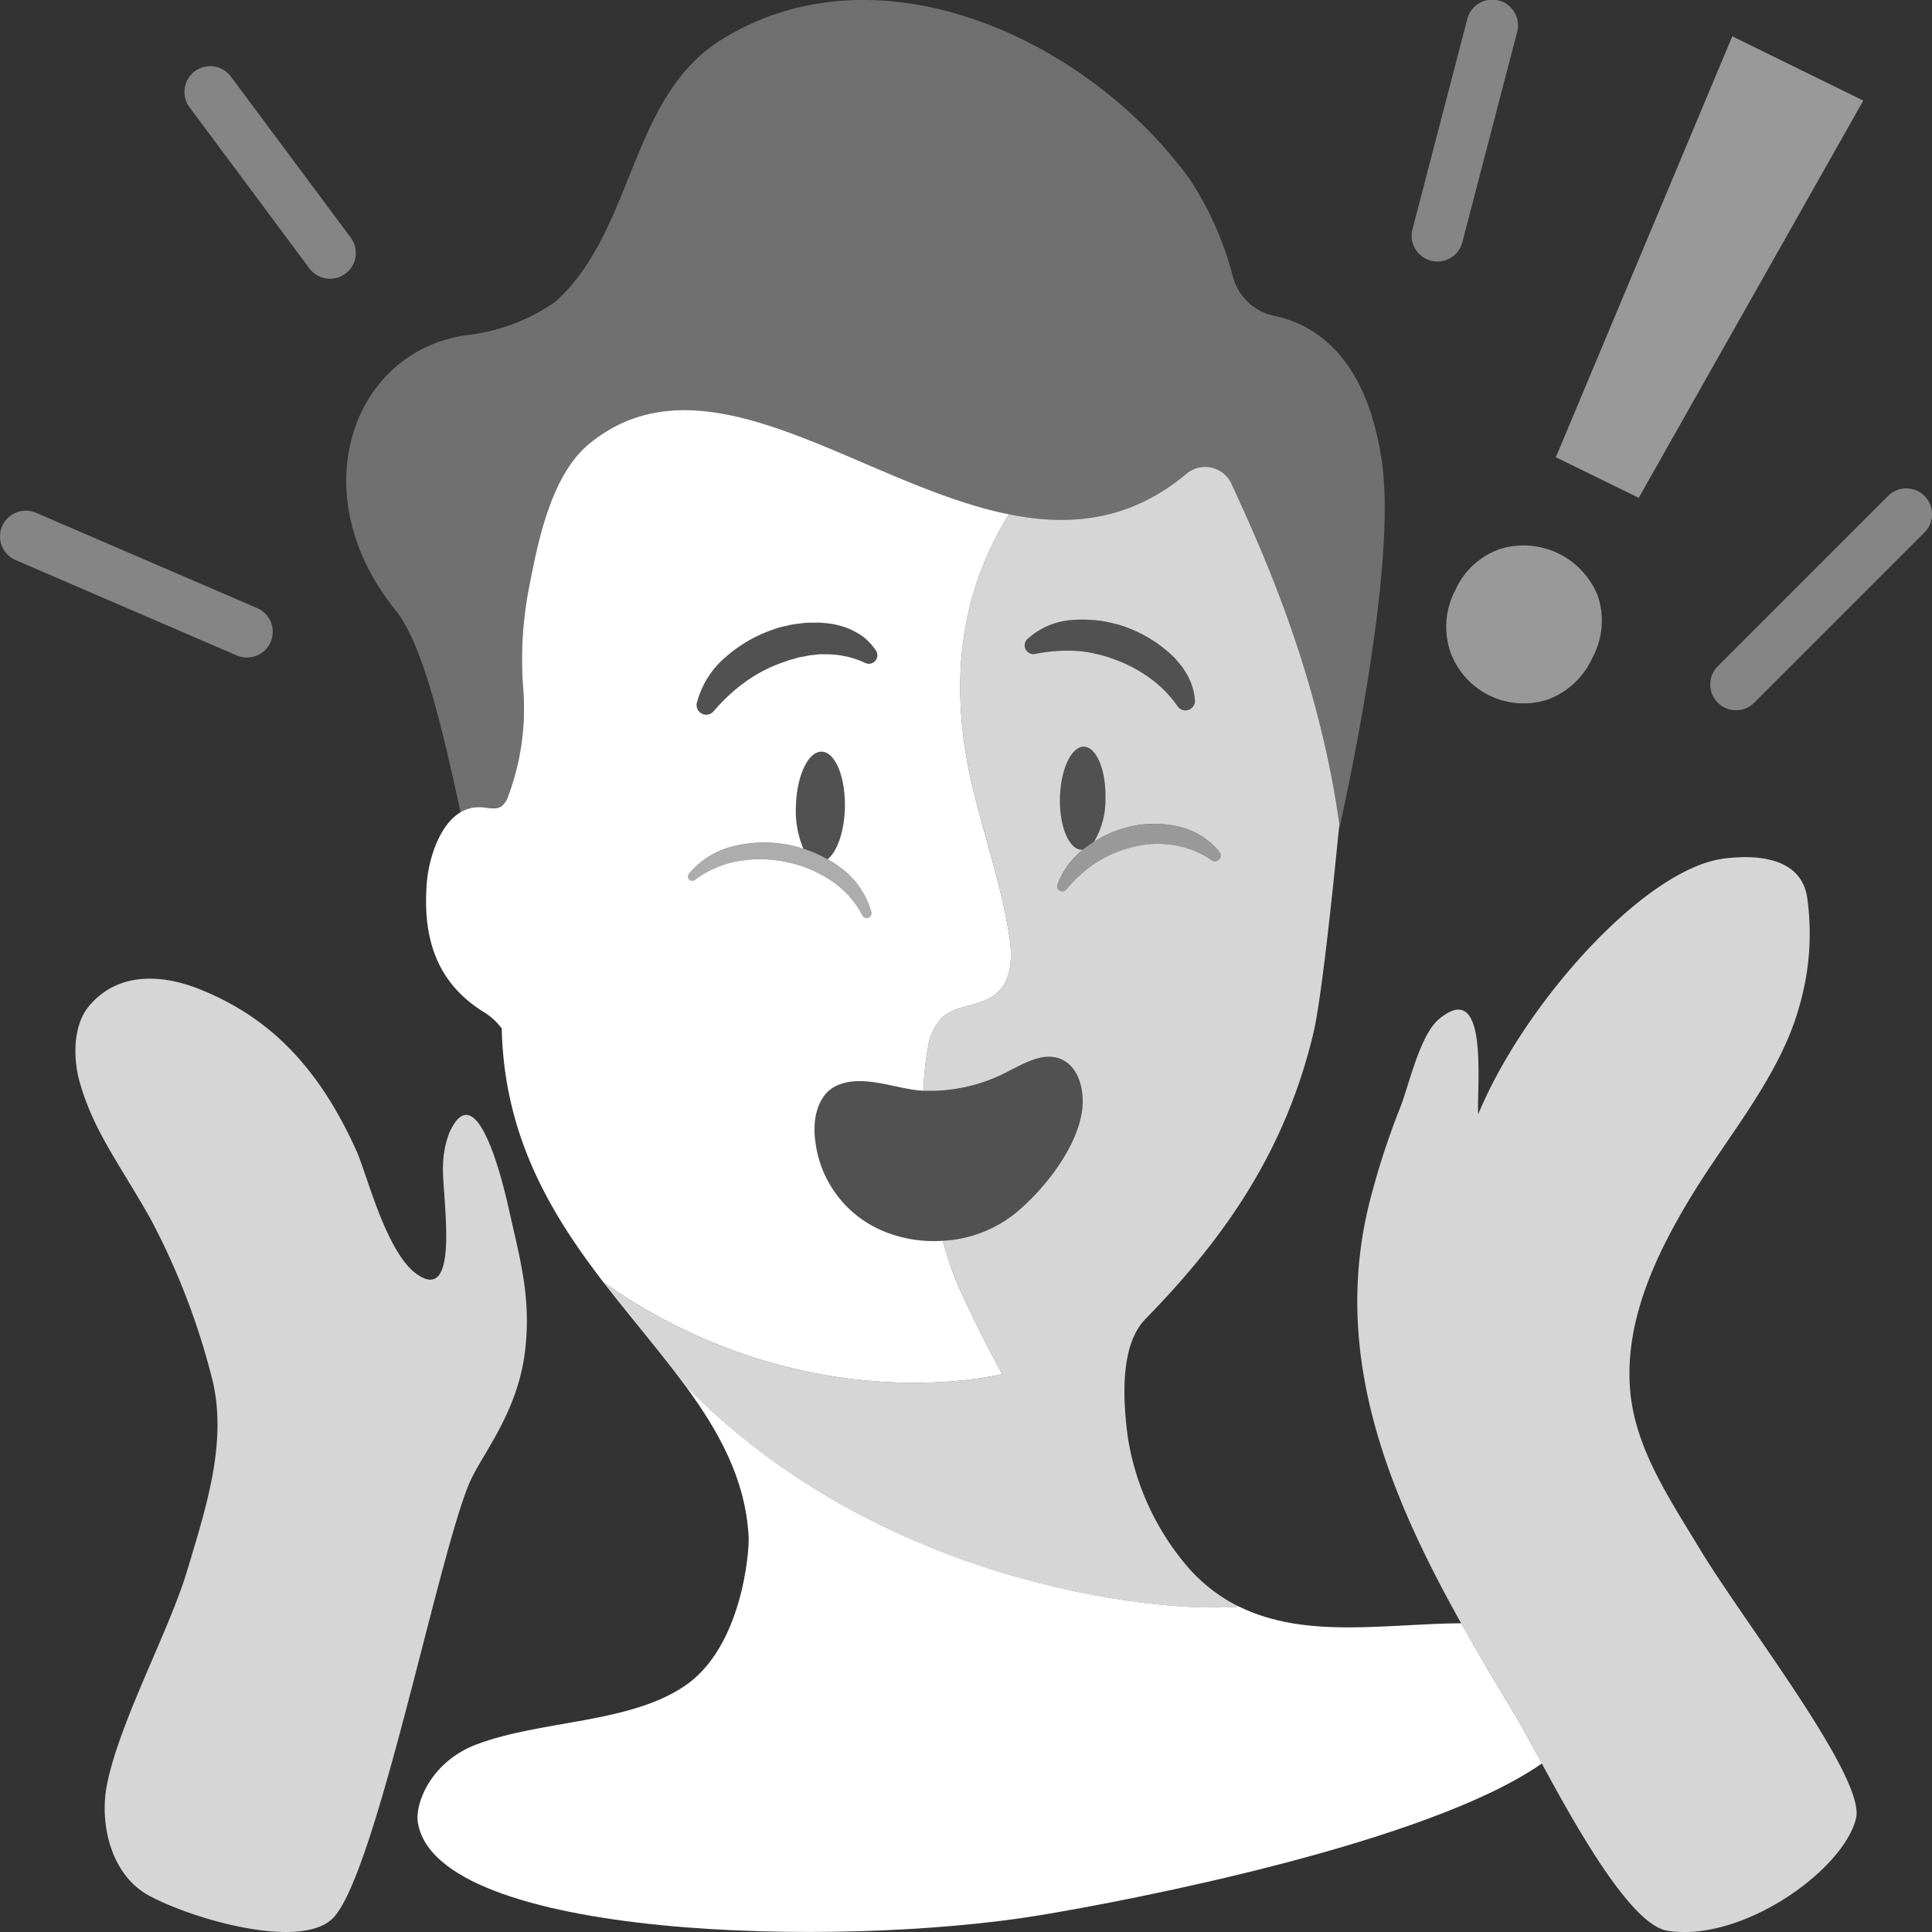
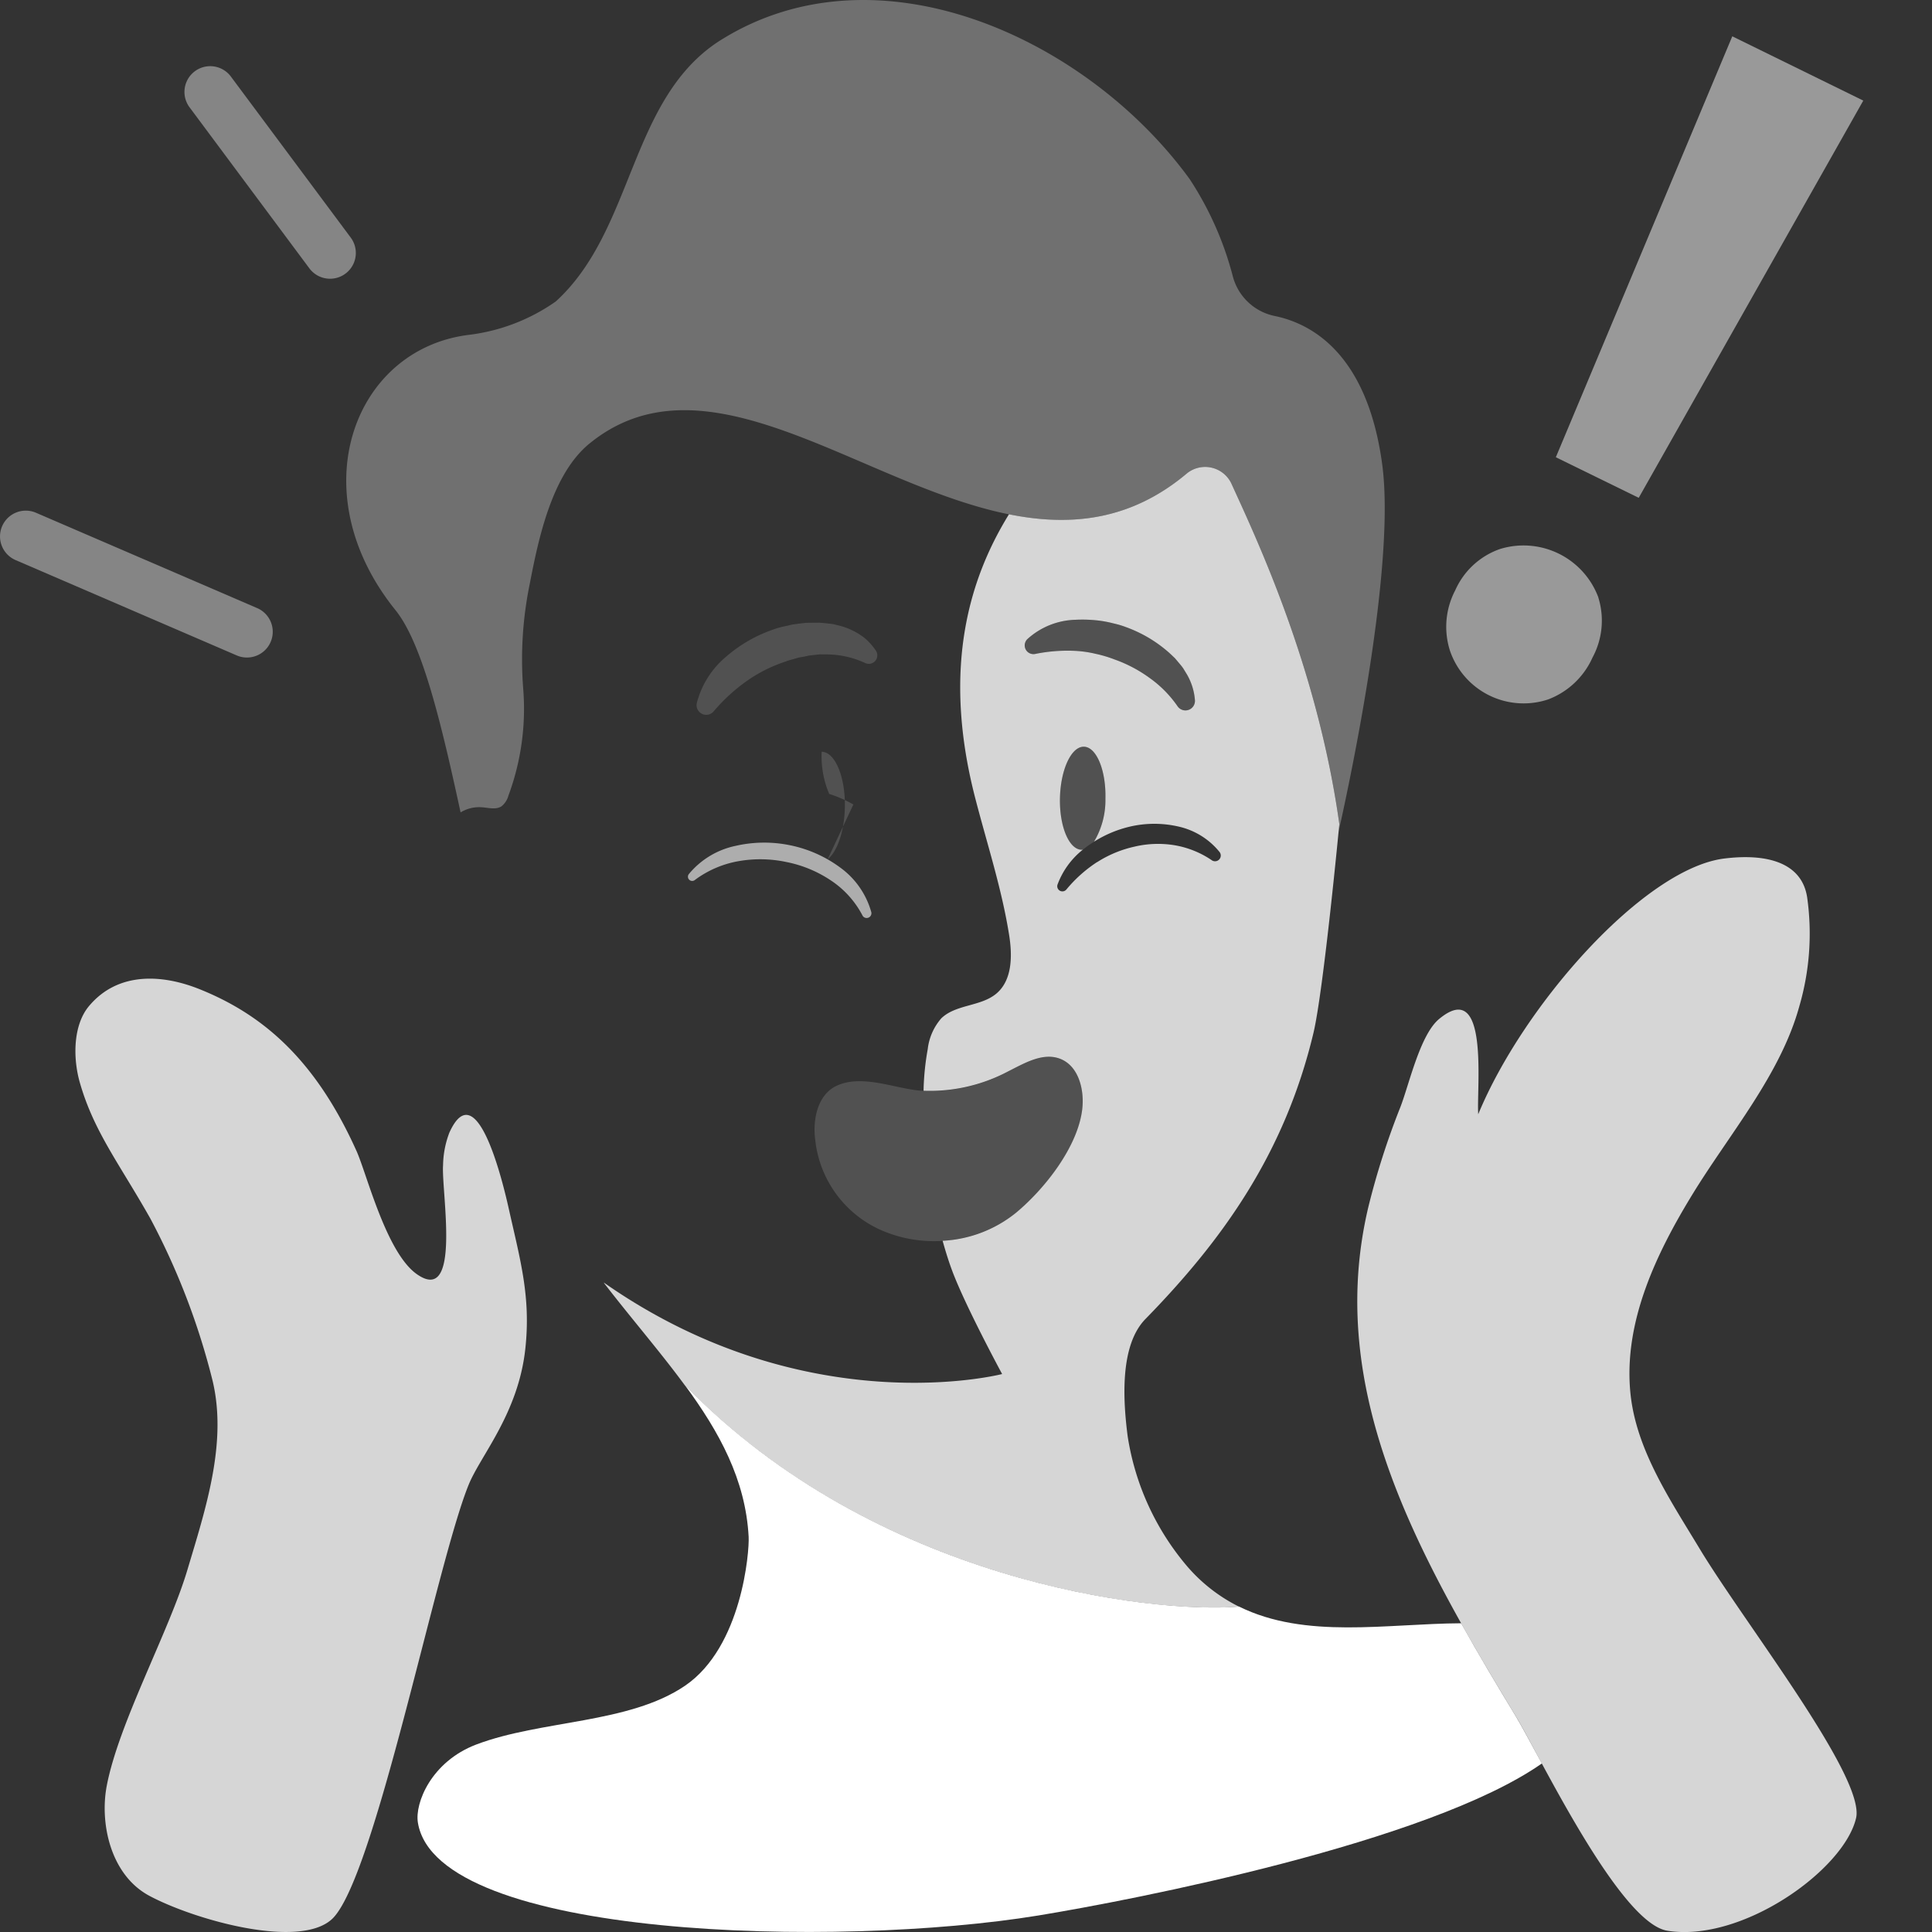
<svg xmlns="http://www.w3.org/2000/svg" viewBox="0 0 300 300">
  <rect x="0" y="0" width="300" height="300" fill="#333333" stroke="none" />
  <g fill="#fff">
    <path d="m 72.79 230.51 c 1.86 -4.54 7.69 -11.05 8.78 -21.06 .88 -8.07 -.78 -13.76 -2.55 -21.68 -.71 -3.18 -4.89 -21.48 -9.24 -11.9 a 14.79 14.79 0 0 0 -.98 5.05 c -.3 3.94 2.93 21.84 -4.06 16.94 -4.76 -3.33 -7.75 -15.48 -9.37 -19.11 -6.49 -14.45 -14.76 -21.27 -24.33 -25.13 -5.75 -2.32 -12.67 -2.81 -17.21 2.59 -2.45 2.9 -2.55 7.97 -1.44 11.87 2.17 7.61 6.12 12.57 10.96 21.14 a 109.95 109.95 0 0 1 9.67 25.22 c 2.29 9.66 -1.1 19.88 -3.94 29.39 s -10.66 23.75 -12.51 33.5 c -1.1 5.84 .6 13.84 6.64 17.06 6.89 3.68 23.12 8.3 28.29 3.65 6.63 -5.96 16.27 -55.27 21.29 -67.53 z" opacity=".8" />
    <path d="m 288.21 282.31 c -1.88 8.07 -17.75 19.37 -29.32 17.49 -7.48 -1.23 -19.89 -27.32 -23.49 -33.26 -15.26 -25.18 -29.69 -50.56 -22.93 -79.09 a 118.86 118.86 0 0 1 4.98 -15.54 c 1.37 -3.53 3.04 -11.2 6 -13.67 7.89 -6.57 5.79 10.87 6.09 14.78 7.03 -17.03 25.8 -38.18 38.22 -39.71 6.57 -.81 12.05 .6 12.86 6.07 a 40.23 40.23 0 0 1 -1.23 16.9 c -2.91 10.58 -10.81 19.75 -16.54 29.1 s -10.74 19.92 -9.69 30.84 c .85 8.85 6.19 16.68 10.78 24.3 6.94 11.5 25.75 35.45 24.27 41.79 z" opacity=".8" />
    <path d="m 248.18 92.76 a 12.06 12.06 0 0 1 -.9 9.35 12.3 12.3 0 0 1 -6.87 6.49 12.08 12.08 0 0 1 -15.26 -7.56 12.19 12.19 0 0 1 .82 -9.38 11.88 11.88 0 0 1 6.92 -6.4 12.4 12.4 0 0 1 15.3 7.5 z" opacity=".5" />
    <path d="m 268.99 5.64 l 20.34 9.98 -34.87 61.68 -12.87 -6.3 z" opacity=".5" />
-     <path d="m 269.57 110.28 a 4 4 0 0 1 -2.83 -6.83 l 26.44 -26.44 a 4 4 0 1 1 5.66 5.66 l -26.44 26.44 a 3.98 3.98 0 0 1 -2.83 1.17 z" opacity=".4" />
    <path d="m 38.33 102.1 a 3.98 3.98 0 0 1 -1.58 -.33 l -34.33 -14.8 a 4 4 0 1 1 3.17 -7.35 l 34.33 14.8 a 4 4 0 0 1 -1.59 7.68 z" opacity=".4" />
    <path d="m 51.55 43.27 a 4 4 0 0 1 -3.51 -1.6 l -18.66 -25.08 a 4 4 0 0 1 6.42 -4.77 l 18.66 25.07 a 4 4 0 0 1 -2.91 6.38 z" opacity=".4" />
-     <path d="m 223.2 40.61 a 4 4 0 0 1 -3.87 -5.01 l 8.5 -32.61 a 4 4 0 1 1 7.74 2.02 l -8.5 32.61 a 4 4 0 0 1 -3.87 2.99 z" opacity=".4" />
    <path d="m 74.78 125.35 c 1.06 .07 2.22 .43 3.1 -.15 a 3.21 3.21 0 0 0 1.06 -1.63 38.8 38.8 0 0 0 2.3 -16.67 58.22 58.22 0 0 1 1.04 -16.34 c 1.34 -6.94 3.43 -16.95 9.27 -21.7 25.66 -20.88 62.8 29.98 92.81 4.6 a 4.51 4.51 0 0 1 6.91 1.76 c 3.78 8.32 13.31 28.32 16.7 52.74 0 0 -.04 .44 -.12 1.21 1.99 -8.89 8.89 -41.56 6.77 -57.12 -2.32 -17.09 -10.92 -21.79 -16.66 -22.98 a 8.48 8.48 0 0 1 -6.52 -6.13 50.66 50.66 0 0 0 -6.71 -15.13 c -16.03 -22.05 -48.86 -37.02 -73.26 -21.3 -13.77 9.12 -13.05 29.28 -25.18 40.31 a 29.71 29.71 0 0 1 -13.52 5.18 c -17.88 2.23 -26.17 24.37 -11.37 42.73 4.16 5.15 7.11 17.53 10.12 31.42 a 5.52 5.52 0 0 1 3.26 -.8 z" opacity=".3" />
    <path d="m 235.4 266.54 c -2.92 -4.81 -5.8 -9.63 -8.51 -14.48 -11.61 .06 -24.17 2.51 -34.48 -2.59 -13.71 1.13 -56.46 -3.91 -86.07 -34.4 5.35 7.27 9.44 14.7 9.91 23.58 .12 2.24 -1.02 17.08 -9.88 23.11 -8.71 5.93 -22.33 5.3 -32.42 9.13 -6.99 2.66 -9.56 9.1 -9.06 12.13 2.94 18.09 65.27 19.51 96.32 14.42 14.76 -2.42 60.65 -11.31 78.21 -23.61 -1.74 -3.19 -3.15 -5.84 -4.02 -7.29 z" />
    <path d="m 203.97 160.32 c 1.57 -6.72 4 -32.36 4 -32.36 -3.4 -24.42 -12.92 -44.43 -16.7 -52.74 a 4.51 4.51 0 0 0 -6.91 -1.76 c -8.78 7.42 -18.16 8.32 -27.69 6.4 -5.8 9.41 -10.57 23.28 -5.28 43.9 1.84 7.16 4.17 14.21 5.32 21.51 .5 3.18 .47 6.94 -1.99 9.01 -2.41 2.03 -6.28 1.65 -8.55 3.84 a 8.78 8.78 0 0 0 -2.11 4.78 40.73 40.73 0 0 0 -.65 6.47 25.91 25.91 0 0 0 13.16 -3.02 c 2.53 -1.27 5.34 -2.95 8 -1.96 2.9 1.08 3.84 4.78 3.48 7.85 -.69 5.86 -5.84 12.39 -10.3 16.09 a 19.8 19.8 0 0 1 -11.38 4.34 c .47 1.69 .97 3.29 1.51 4.72 2.09 5.55 7.73 15.97 7.73 15.97 s -30.35 7.86 -61.86 -14.21 c .04 .06 .07 .11 .11 .17 4.23 5.48 8.66 10.59 12.46 15.76 29.61 30.49 72.36 35.53 86.07 34.4 a 25.67 25.67 0 0 1 -8.01 -6.22 40.73 40.73 0 0 1 -9.28 -20.26 c -.68 -5.31 -1.31 -14.01 2.76 -18.18 11.93 -12.21 21.64 -25.69 26.11 -44.5 z m -43.15 -58.79 l -.09 .02 a 1.36 1.36 0 0 1 -1.59 -1.08 1.37 1.37 0 0 1 .38 -1.22 11.55 11.55 0 0 1 7.43 -3.01 21.46 21.46 0 0 1 4.03 .17 18 18 0 0 1 1.96 .4 13.56 13.56 0 0 1 1.91 .57 20.68 20.68 0 0 1 6.83 4.1 l .74 .7 c .23 .26 .45 .53 .67 .79 s .44 .52 .64 .81 l .55 .9 a 9.33 9.33 0 0 1 1.27 4.04 1.48 1.48 0 0 1 -2.69 .96 l -.14 -.2 a 17.76 17.76 0 0 0 -4.21 -4.21 21.36 21.36 0 0 0 -5.47 -2.88 19.51 19.51 0 0 0 -2.98 -.88 17.09 17.09 0 0 0 -3.04 -.44 25.17 25.17 0 0 0 -6.2 .46 z m 9.54 32.33 a 21.2 21.2 0 0 0 -4.77 4.26 l -.01 .01 a .8 .8 0 0 1 -1.37 -.77 12.44 12.44 0 0 1 3.94 -5.43 1.62 1.62 0 0 1 -.22 .02 c -1.95 -.05 -3.45 -3.67 -3.34 -8.08 s 1.77 -7.96 3.72 -7.92 3.45 3.67 3.34 8.08 a 12.6 12.6 0 0 1 -1.77 6.67 18.05 18.05 0 0 1 5.6 -2.35 16.71 16.71 0 0 1 7.53 0 11.37 11.37 0 0 1 6.37 3.96 .89 .89 0 0 1 -1.2 1.28 l -.01 -.01 a 14.61 14.61 0 0 0 -5.77 -2.33 15.85 15.85 0 0 0 -6.21 .21 17.94 17.94 0 0 0 -5.82 2.41 z" opacity=".8" />
-     <path d="m 146.38 192.67 a 20.52 20.52 0 0 1 -9.06 -1.44 17.33 17.33 0 0 1 -10.73 -14.15 c -.45 -3.22 .35 -7.1 3.29 -8.48 3.88 -1.82 8.84 .33 12.82 .73 .24 .02 .47 .02 .71 .04 a 40.73 40.73 0 0 1 .65 -6.47 8.78 8.78 0 0 1 2.11 -4.78 c 2.27 -2.19 6.14 -1.8 8.55 -3.84 2.46 -2.08 2.5 -5.83 1.99 -9.01 -1.15 -7.3 -3.49 -14.35 -5.32 -21.51 -5.29 -20.62 -.52 -34.49 5.28 -43.9 -23.06 -4.64 -46.97 -25.78 -65.12 -11 -5.84 4.75 -7.93 14.77 -9.27 21.7 a 58.22 58.22 0 0 0 -1.04 16.34 38.8 38.8 0 0 1 -2.31 16.67 3.21 3.21 0 0 1 -1.06 1.63 c -.88 .59 -2.04 .22 -3.1 .15 -5.67 -.37 -8.13 7.25 -8.49 11.66 -.68 8.46 1.39 15.5 8.79 20.11 a 9.71 9.71 0 0 1 2.84 2.58 c .37 16.91 7.76 28.99 15.95 39.62 -.04 -.06 -.07 -.11 -.11 -.17 31.52 22.07 61.86 14.21 61.86 14.21 s -5.65 -10.42 -7.73 -15.97 c -.53 -1.43 -1.03 -3.03 -1.5 -4.72 z m -38.17 -83.5 a 13.83 13.83 0 0 1 4.46 -7.13 22.02 22.02 0 0 1 7.25 -4.24 12.5 12.5 0 0 1 2.04 -.58 l 1.03 -.24 1.06 -.15 1.06 -.12 c .36 -.02 .72 -.01 1.08 -.02 l 1.08 -.01 1.09 .1 c .36 .04 .72 .08 1.09 .14 l 1.08 .27 a 9.85 9.85 0 0 1 2.09 .82 9.43 9.43 0 0 1 1.89 1.26 10.11 10.11 0 0 1 1.48 1.71 1.32 1.32 0 0 1 -1.6 1.98 l -.23 -.11 a 14.31 14.31 0 0 0 -6.11 -1.25 l -.79 -.01 -.81 .09 -.8 .09 -.8 .17 -.8 .14 -.8 .23 -.8 .22 c -.26 .09 -.52 .2 -.78 .28 a 22.75 22.75 0 0 0 -5.89 3.04 27.66 27.66 0 0 0 -4.92 4.54 l -.06 .07 a 1.5 1.5 0 0 1 -2.6 -1.3 z m 6.49 24.53 a 15.95 15.95 0 0 0 -6.8 2.93 l -.01 .01 a .66 .66 0 0 1 -.92 -.93 12.8 12.8 0 0 1 7.23 -4.37 19.9 19.9 0 0 1 8.48 -.1 21.08 21.08 0 0 1 2.08 .55 14.86 14.86 0 0 1 -1.17 -6.55 c .11 -4.75 1.9 -8.57 4 -8.52 s 3.71 3.94 3.6 8.7 c -.09 3.71 -1.2 6.83 -2.68 8.01 a 18.32 18.32 0 0 1 1.94 1.26 12.8 12.8 0 0 1 4.85 6.96 .74 .74 0 0 1 -1.37 .51 v -.01 a 14.67 14.67 0 0 0 -4.93 -5.45 19.03 19.03 0 0 0 -6.86 -2.84 19.48 19.48 0 0 0 -7.44 -.15 z" />
    <path d="m 137.33 191.23 a 20.62 20.62 0 0 0 20.43 -2.89 c 4.46 -3.7 9.6 -10.23 10.3 -16.09 .36 -3.07 -.58 -6.77 -3.48 -7.85 -2.66 -.99 -5.47 .69 -8 1.96 a 25.53 25.53 0 0 1 -13.87 2.98 c -3.98 -.4 -8.95 -2.55 -12.82 -.73 -2.94 1.38 -3.74 5.26 -3.29 8.48 a 17.33 17.33 0 0 0 10.73 14.14 z" opacity=".15" />
    <path d="m 159.53 99.25 a 11.55 11.55 0 0 1 7.43 -3.01 21.46 21.46 0 0 1 4.03 .17 18 18 0 0 1 1.96 .4 13.56 13.56 0 0 1 1.91 .57 20.68 20.68 0 0 1 6.83 4.1 l .74 .7 c .23 .26 .45 .53 .67 .79 s .44 .52 .64 .81 l .55 .9 a 9.33 9.33 0 0 1 1.27 4.04 1.48 1.48 0 0 1 -2.69 .96 l -.14 -.2 a 17.76 17.76 0 0 0 -4.21 -4.21 21.36 21.36 0 0 0 -5.47 -2.88 19.51 19.51 0 0 0 -2.98 -.88 17.09 17.09 0 0 0 -3.04 -.44 25.17 25.17 0 0 0 -6.2 .46 l -.09 .02 a 1.36 1.36 0 0 1 -1.59 -1.08 1.37 1.37 0 0 1 .38 -1.22 z" opacity=".15" />
    <path d="m 134.16 102.87 a 14.31 14.31 0 0 0 -6.11 -1.25 l -.79 -.01 -.81 .09 -.8 .09 -.8 .17 -.8 .14 -.8 .23 -.8 .22 c -.26 .09 -.52 .2 -.78 .28 a 22.75 22.75 0 0 0 -5.89 3.04 27.66 27.66 0 0 0 -4.92 4.54 l -.06 .07 a 1.5 1.5 0 0 1 -2.6 -1.3 13.83 13.83 0 0 1 4.46 -7.13 22.02 22.02 0 0 1 7.25 -4.24 12.5 12.5 0 0 1 2.04 -.58 l 1.03 -.24 1.06 -.15 1.06 -.12 c .36 -.02 .72 -.01 1.08 -.02 l 1.08 -.01 1.09 .1 c .36 .04 .72 .08 1.09 .14 l 1.08 .27 a 9.85 9.85 0 0 1 2.09 .82 9.43 9.43 0 0 1 1.89 1.26 10.11 10.11 0 0 1 1.48 1.71 1.32 1.32 0 0 1 -1.6 1.98 z" opacity=".15" />
-     <path d="m 128.51 133.44 c 1.48 -1.18 2.59 -4.3 2.68 -8.01 .11 -4.75 -1.5 -8.65 -3.6 -8.7 s -3.89 3.76 -4 8.52 a 14.86 14.86 0 0 0 1.17 6.55 19.71 19.71 0 0 1 3.75 1.64 z" opacity=".15" />
+     <path d="m 128.51 133.44 c 1.48 -1.18 2.59 -4.3 2.68 -8.01 .11 -4.75 -1.5 -8.65 -3.6 -8.7 a 14.86 14.86 0 0 0 1.17 6.55 19.71 19.71 0 0 1 3.75 1.64 z" opacity=".15" />
    <path d="m 167.93 131.96 a 1.62 1.62 0 0 0 .22 -.02 c .18 -.15 .37 -.3 .55 -.44 .38 -.28 .78 -.54 1.18 -.79 a 12.6 12.6 0 0 0 1.77 -6.67 c .1 -4.42 -1.39 -8.04 -3.34 -8.08 s -3.62 3.5 -3.72 7.92 1.39 8.03 3.34 8.08 z" opacity=".15" />
-     <path d="m 164.22 137.37 a 12.69 12.69 0 0 1 4.49 -5.87 18.1 18.1 0 0 1 6.78 -3.14 16.71 16.71 0 0 1 7.53 0 11.37 11.37 0 0 1 6.37 3.96 .89 .89 0 0 1 -1.2 1.28 l -.01 -.01 a 14.61 14.61 0 0 0 -5.77 -2.33 15.85 15.85 0 0 0 -6.21 .21 17.93 17.93 0 0 0 -5.82 2.4 21.18 21.18 0 0 0 -4.77 4.26 l -.01 .01 a .8 .8 0 0 1 -1.37 -.77 z" opacity=".5" />
    <path d="m 106.97 135.72 a 12.8 12.8 0 0 1 7.23 -4.37 19.9 19.9 0 0 1 8.48 -.1 19.66 19.66 0 0 1 7.77 3.45 12.79 12.79 0 0 1 4.85 6.96 .74 .74 0 0 1 -1.37 .51 v -.01 a 14.67 14.67 0 0 0 -4.93 -5.46 19.03 19.03 0 0 0 -6.86 -2.84 19.48 19.48 0 0 0 -7.45 -.14 15.95 15.95 0 0 0 -6.8 2.93 l -.01 .01 a .66 .66 0 0 1 -.92 -.93 z" opacity=".6" />
  </g>
</svg>